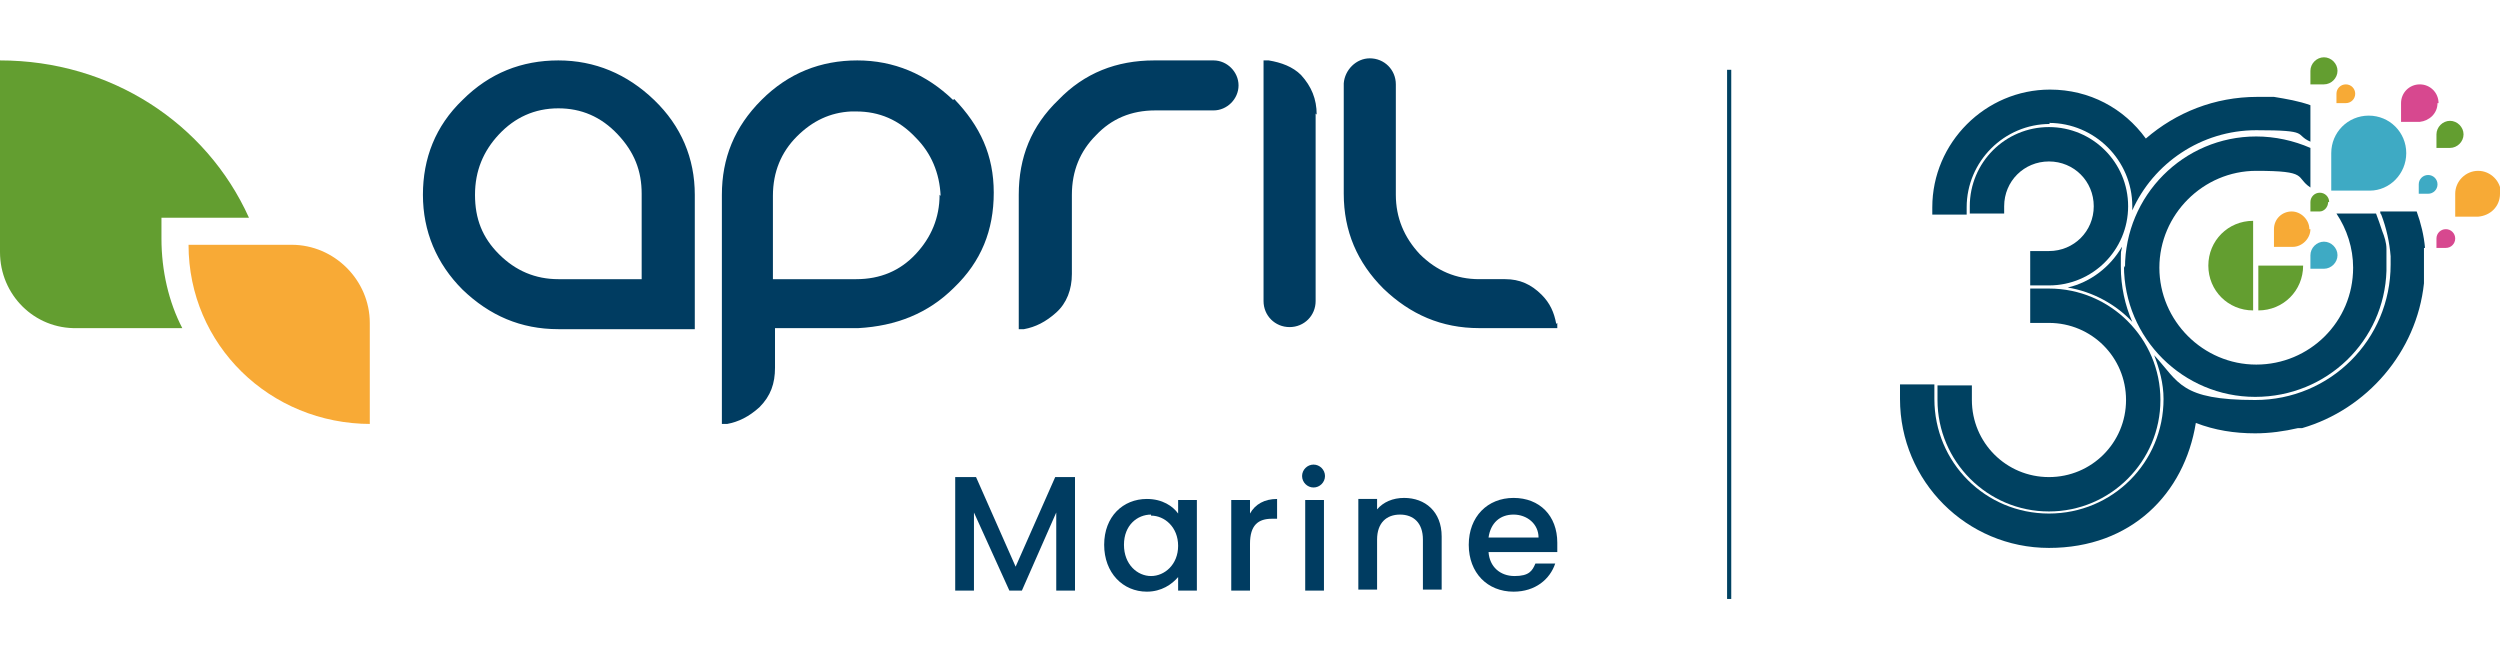
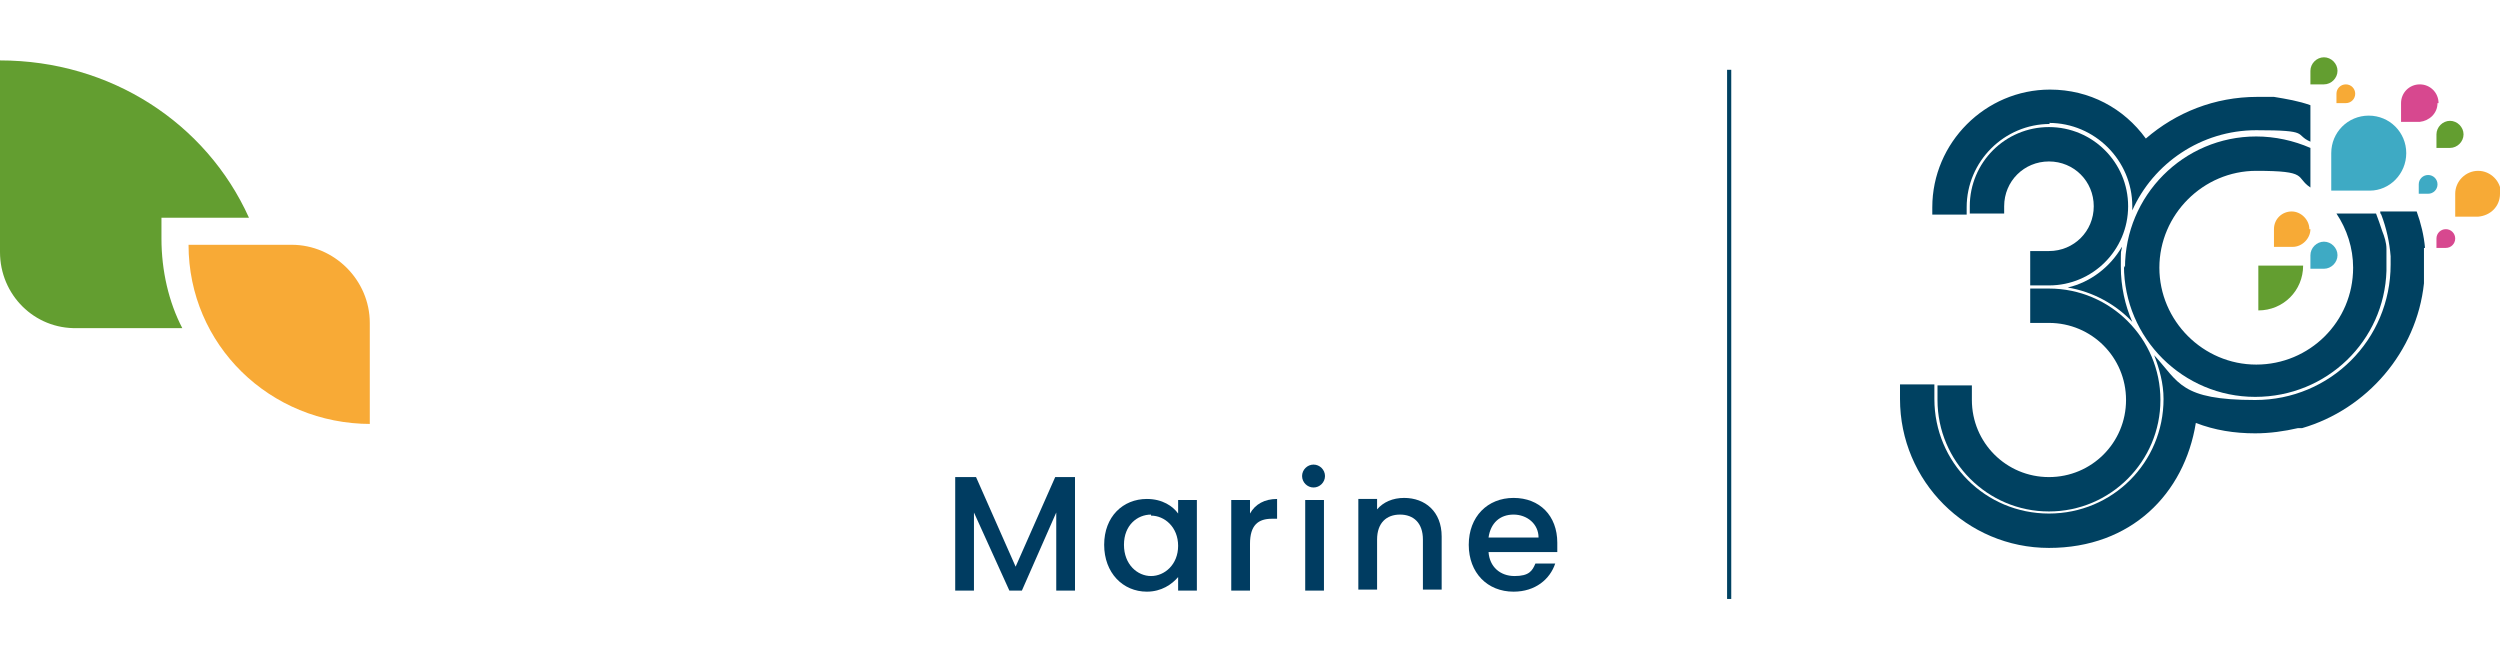
<svg xmlns="http://www.w3.org/2000/svg" id="Calque_1" width="240" height="63" baseProfile="tiny" version="1.2" viewBox="0 0 240 63">
  <g>
    <g>
      <path d="M196.7,11.8c4.4,0,8,3.6,8,8s0,.3,0,.4c2-4.5,6.6-7.7,11.9-7.7s3.6.4,5.2,1.1v-3.5c-1.1-.4-2.3-.6-3.5-.8,0,0,0,0,0,0,0,0,0,0,0,0-.1,0-.2,0-.3,0,0,0,0,0,0,0-.1,0-.2,0-.3,0,0,0,0,0,0,0-.2,0-.4,0-.7,0,0,0,0,0,0,0-.1,0-.2,0-.3,0-4.1,0-7.8,1.5-10.7,4-2.1-2.9-5.4-4.7-9.2-4.7-6.2,0-11.3,5.1-11.3,11.3v.7h3.3v-.7c0-4.4,3.6-8,8-8Z" fill="#004161" />
      <path d="M196.7,27.4c4.2,0,7.6-3.4,7.6-7.6s-3.4-7.6-7.6-7.6-7.6,3.4-7.6,7.6v.7h3.3v-.7c0-2.4,1.9-4.3,4.3-4.3s4.3,1.9,4.3,4.3-1.9,4.3-4.3,4.3h-1.8v3.3h1.8Z" fill="#004161" />
      <path d="M203.9,25.5c0,7,5.7,12.6,12.6,12.6s12.4-5.4,12.6-12.1h0c0-.5,0-1,0-1.5,0,0,0,0,0,0,0,0,0,0,0,0,0-.2,0-.4,0-.6h0c0-.6-.2-1.2-.4-1.7h0c-.2-.6-.4-1.2-.6-1.7h-3.8c1,1.5,1.6,3.3,1.6,5.2,0,5.2-4.2,9.3-9.3,9.3s-9.3-4.2-9.3-9.3,4.2-9.3,9.3-9.3,3.7.6,5.2,1.6v-3.8c-1.6-.7-3.4-1.1-5.2-1.1-7,0-12.6,5.7-12.6,12.6Z" fill="#004161" />
      <path d="M196.7,49.1c5.9,0,10.7-4.8,10.7-10.7s-4.8-10.7-10.7-10.7h-1.8v3.3h1.8c4.1,0,7.4,3.3,7.4,7.4s-3.3,7.4-7.4,7.4-7.4-3.3-7.4-7.4v-1.4h-3.3v1.4c0,5.9,4.8,10.7,10.7,10.7Z" fill="#004161" />
      <path d="M203.7,23.7c-1.1,1.9-3,3.4-5.2,3.9,2.4.4,4.6,1.6,6.2,3.3-.7-1.6-1.1-3.4-1.1-5.3s0-1.2.1-1.8Z" fill="#004161" />
      <path d="M232.8,23.8h0c-.1-1.2-.4-2.4-.8-3.5h-3.5c0,.1,0,.2.1.3.5,1.3.8,2.7.9,4,0,0,0,0,0,0,0,0,0,0,0,0,0,.3,0,.5,0,.8,0,7.2-5.8,13-13,13s-7.3-1.7-9.7-4.3c.5,1.3.9,2.7.9,4.2,0,6.1-4.9,11-11,11s-11-4.9-11-11v-1.4h-3.3v1.4c0,7.9,6.4,14.3,14.3,14.3s13-5.2,14.1-12c1.8.7,3.7,1,5.7,1,1.4,0,2.8-.2,4.1-.5,0,0,0,0,0,0,0,0,0,0,.1,0,0,0,0,0,.1,0,0,0,0,0,0,0,0,0,.1,0,.2,0,0,0,0,0,0,0,6.2-1.8,11-7.3,11.7-13.9h0c0-.6,0-1.2,0-1.7s0-1.2,0-1.7Z" fill="#004161" />
    </g>
    <g>
      <path d="M216.8,29.8s0,0,0,0c2.4,0,4.3-1.9,4.3-4.3h-4.3v4.3Z" fill="#639e30" />
-       <path d="M216.3,21.2c-2.4,0-4.3,1.9-4.3,4.3,0,2.4,1.9,4.3,4.3,4.3v-8.7Z" fill="#639e30" />
      <path d="M221.8,22c0,.9-.8,1.7-1.7,1.7h-1.8s0-1.7,0-1.7c0-1,.8-1.7,1.7-1.7s1.7.8,1.7,1.7Z" fill="#f7aa36" />
      <path d="M224.4,24.5c0,.7-.6,1.3-1.3,1.3h-1.3s0-1.3,0-1.3c0-.7.6-1.3,1.3-1.3s1.3.6,1.3,1.3Z" fill="#3eaac4" />
-       <path d="M223.5,19.4c0,.5-.4.9-.8.9h-.9s0-.9,0-.9c0-.5.4-.9.9-.9s.9.4.9.9Z" fill="#639e30" />
      <path d="M224.4,6.8c0,.7-.6,1.3-1.3,1.3h-1.3s0-1.3,0-1.3c0-.7.6-1.3,1.3-1.3s1.3.6,1.3,1.3Z" fill="#639e30" />
      <path d="M236.5,12.9c0,.7-.6,1.3-1.3,1.3h-1.3s0-1.3,0-1.3c0-.7.6-1.3,1.3-1.3s1.3.6,1.3,1.3Z" fill="#639e30" />
      <path d="M240,18.6c0,1.2-.9,2.1-2.1,2.2h-2.2s0-2.2,0-2.2c0-1.2,1-2.2,2.2-2.2s2.2,1,2.2,2.2Z" fill="#f7aa36" />
      <path d="M231,14.7c0,2-1.6,3.6-3.5,3.6h-3.7s0-3.6,0-3.6c0-2,1.6-3.6,3.6-3.6s3.6,1.6,3.6,3.6Z" fill="#3eaac4" />
      <path d="M226.1,9c0,.5-.4.9-.9.9h-.9s0-.9,0-.9c0-.5.4-.9.9-.9s.9.4.9.9Z" fill="#f7aa36" />
      <path d="M234,9.9c0,1-.8,1.7-1.7,1.8h-1.8s0-1.8,0-1.8c0-1,.8-1.8,1.8-1.8s1.8.8,1.8,1.8Z" fill="#d7488f" />
      <path d="M235.7,22.9c0,.5-.4.9-.9.9h-.9s0-.9,0-.9c0-.5.4-.9.9-.9s.9.4.9.9Z" fill="#d7488f" />
      <path d="M234,17.7c0,.5-.4.9-.9.9h-.9s0-.9,0-.9c0-.5.4-.9.9-.9s.9.4.9.9Z" fill="#3eaac4" />
    </g>
  </g>
  <rect x="165.8" y="6.7" width=".4" height="50.8" fill="#004161" />
  <g>
    <g>
      <path d="M91.8,45.8h1.9l3.8,8.6,3.8-8.6h1.9v10.9h-1.8v-7.5l-3.3,7.5h-1.2l-3.4-7.5v7.5h-1.8v-10.9Z" fill="#003c61" />
      <path d="M110.1,47.9c1.5,0,2.5.7,3,1.4v-1.3h1.8v8.7h-1.8v-1.3c-.6.7-1.6,1.4-3,1.4-2.3,0-4.1-1.8-4.1-4.5s1.8-4.4,4.1-4.4ZM110.5,49.4c-1.3,0-2.6,1-2.6,2.9s1.3,3,2.6,3,2.6-1.1,2.6-2.9-1.3-2.9-2.6-2.9Z" fill="#003c61" />
      <path d="M120,56.7h-1.8v-8.7h1.8v1.3c.5-.9,1.4-1.4,2.6-1.4v1.9h-.5c-1.3,0-2.1.6-2.1,2.4v4.6Z" fill="#003c61" />
      <path d="M125,45.7c0-.6.5-1.1,1.1-1.1s1.1.5,1.1,1.1-.5,1.1-1.1,1.1-1.1-.5-1.1-1.1ZM125.3,48h1.8v8.7h-1.8v-8.7Z" fill="#003c61" />
      <path d="M136.6,51.8c0-1.6-.9-2.4-2.2-2.4s-2.2.8-2.2,2.4v4.8h-1.8v-8.7h1.8v1c.6-.7,1.5-1.1,2.6-1.1,2,0,3.6,1.3,3.6,3.7v5.1h-1.8v-4.8Z" fill="#003c61" />
      <path d="M145.3,56.8c-2.5,0-4.3-1.8-4.3-4.5s1.8-4.5,4.3-4.5,4.2,1.7,4.2,4.3,0,.6,0,.9h-6.6c.1,1.4,1.1,2.3,2.5,2.3s1.7-.5,2-1.2h1.9c-.5,1.5-1.9,2.7-4,2.7ZM142.9,51.6h4.8c0-1.3-1.1-2.2-2.4-2.2s-2.2.8-2.4,2.2Z" fill="#003c61" />
    </g>
    <path d="M15.6,20.9h8.3C19.8,11.8,10.6,5.8,0,5.8v18.4c0,4.1,3.3,7.4,7.4,7.3h10.1c-1.3-2.5-2-5.5-2-8.6v-2Z" fill="#639e30" />
    <path d="M35.6,40.7c-9.7,0-17.5-7.6-17.5-17.2h9.9c4.1,0,7.5,3.4,7.5,7.5v9.7Z" fill="#f8aa36" />
    <g>
-       <path d="M126.4,11h0c0-1.5-.5-2.7-1.5-3.8-.8-.8-1.9-1.2-3.1-1.4h-.5c0,0,0,13.9,0,13.9h0v9.2c0,1.4,1.1,2.5,2.5,2.5s2.5-1.1,2.5-2.5v-8.7h0v-9.3ZM116.4,5.8h-5.6c-3.6,0-6.7,1.2-9.2,3.8-2.6,2.5-3.8,5.5-3.8,9.1v12.9h.5c1.1-.2,2.1-.7,3.1-1.6s1.5-2.2,1.5-3.7v-7.6h0c0-2.3.8-4.2,2.3-5.7,1.5-1.6,3.4-2.4,5.7-2.4h5.6c1.3,0,2.4-1.1,2.4-2.4s-1.1-2.4-2.4-2.4ZM149.4,31.1c-.2-1.1-.6-2-1.4-2.8h0c-1-1-2.1-1.5-3.5-1.5h-2.5c-2.2,0-4.1-.8-5.7-2.4-1.5-1.6-2.3-3.5-2.3-5.7h0v-10.6c0-1.4-1.1-2.5-2.5-2.5h0c-1.3,0-2.4,1.1-2.5,2.4v.2h0v6.2h0v4.2c0,3.6,1.3,6.6,3.8,9.1,2.6,2.5,5.6,3.8,9.2,3.8h7.5v-.5ZM62.8,9.6c-2.6-2.5-5.7-3.8-9.2-3.8s-6.6,1.2-9.2,3.8c-2.6,2.5-3.8,5.6-3.8,9.1s1.3,6.6,3.8,9.1c2.6,2.5,5.6,3.8,9.2,3.8h13.1v-12.9c0-3.5-1.3-6.6-3.9-9.1h0ZM61.6,26.8h-8c-2.2,0-4.1-.8-5.7-2.4s-2.3-3.4-2.3-5.7h0c0-2.3.8-4.2,2.3-5.8s3.4-2.5,5.7-2.5h0c2.2,0,4.1.8,5.7,2.5s2.3,3.5,2.3,5.7v8.1h0Z" fill="#003c61" />
-       <path d="M91.5,9.6h0c-2.6-2.5-5.7-3.8-9.2-3.8s-6.6,1.2-9.2,3.8-3.8,5.6-3.8,9.1v22h.5c1.1-.2,2.1-.7,3.1-1.6,1.1-1.1,1.5-2.3,1.5-3.8v-3.8h8c3.6-.2,6.7-1.4,9.2-3.9,2.6-2.5,3.8-5.5,3.8-9.1s-1.3-6.4-3.8-9ZM90.2,18.7h0c0,2.2-.8,4.1-2.3,5.7-1.5,1.6-3.4,2.4-5.7,2.4h-8v-8h0c0-2.3.8-4.2,2.3-5.7,1.5-1.5,3.2-2.3,5.2-2.4h0c0,0,.5,0,.5,0,2.2,0,4.1.8,5.7,2.5,1.5,1.5,2.3,3.4,2.4,5.6h0Z" fill="#003c61" />
-     </g>
+       </g>
  </g>
</svg>